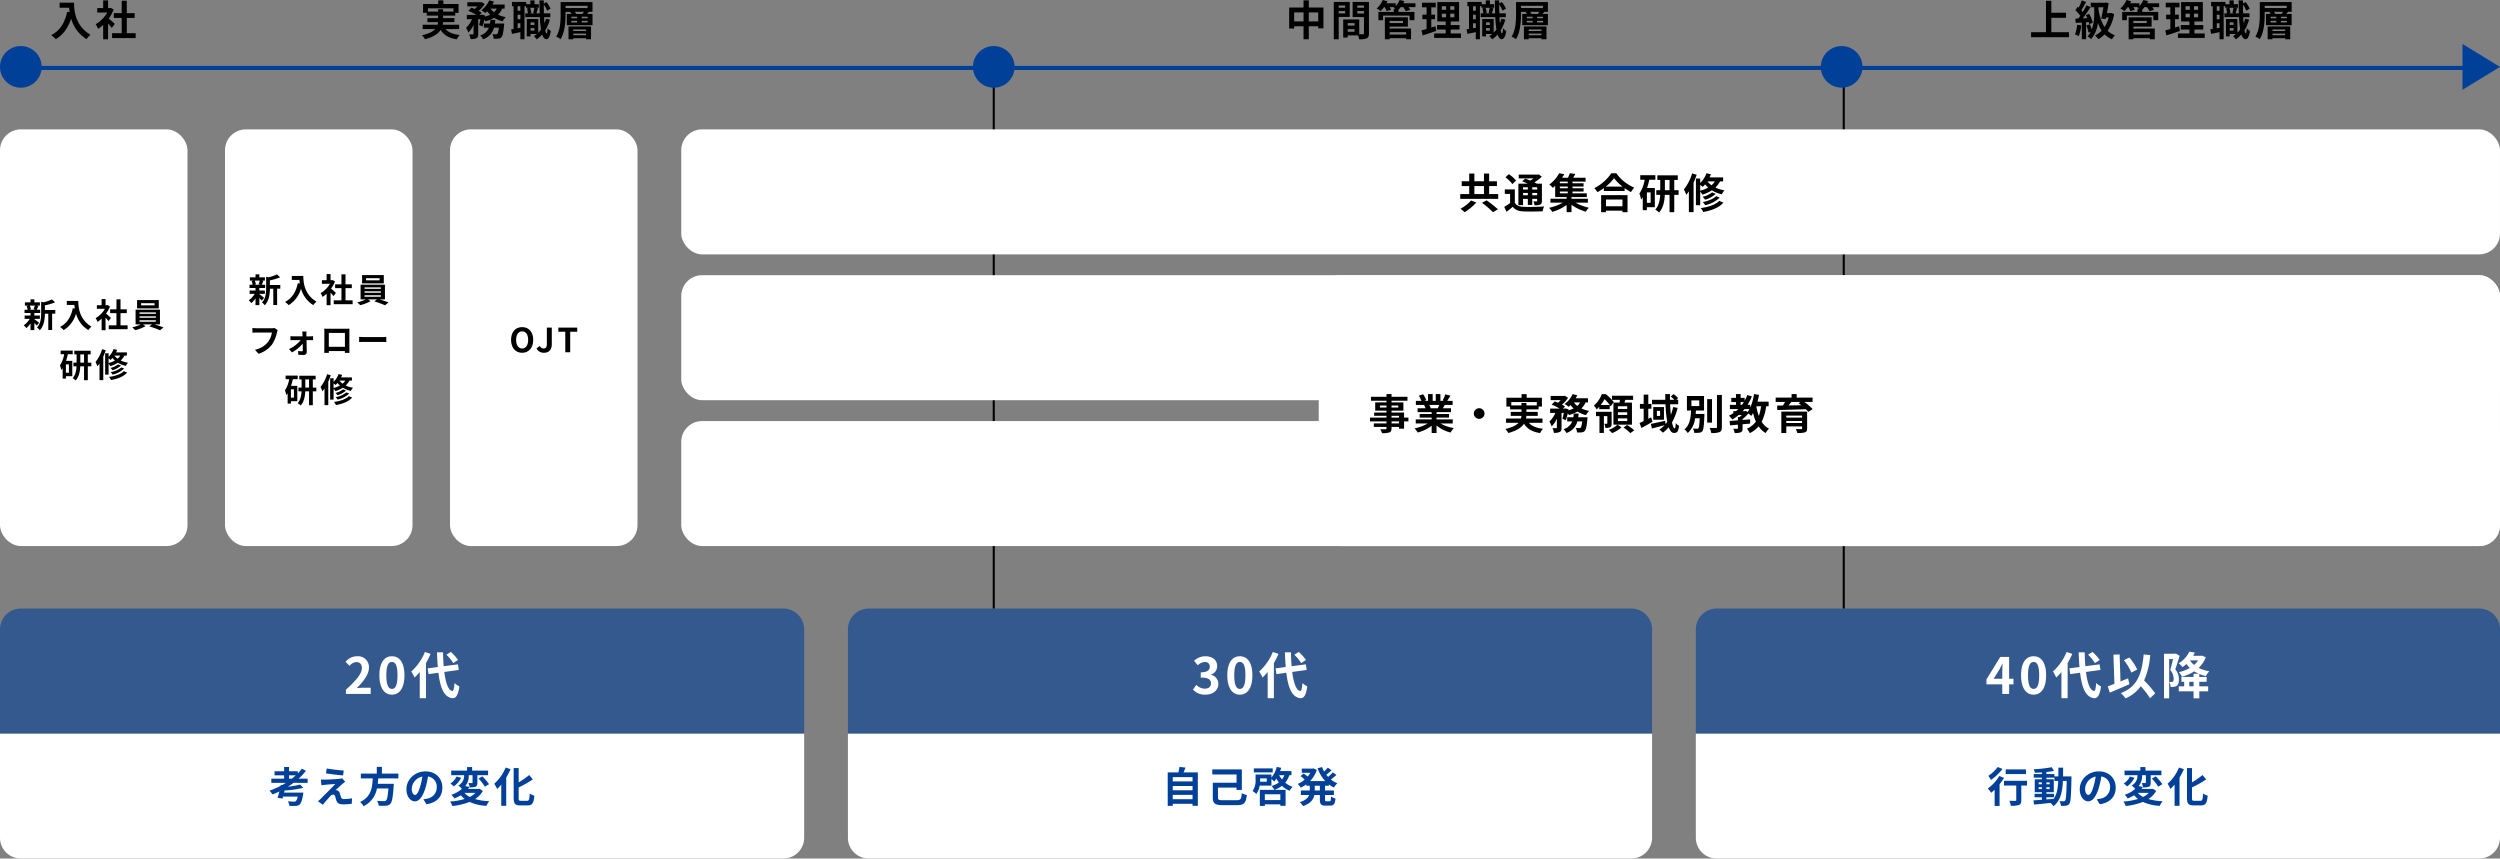
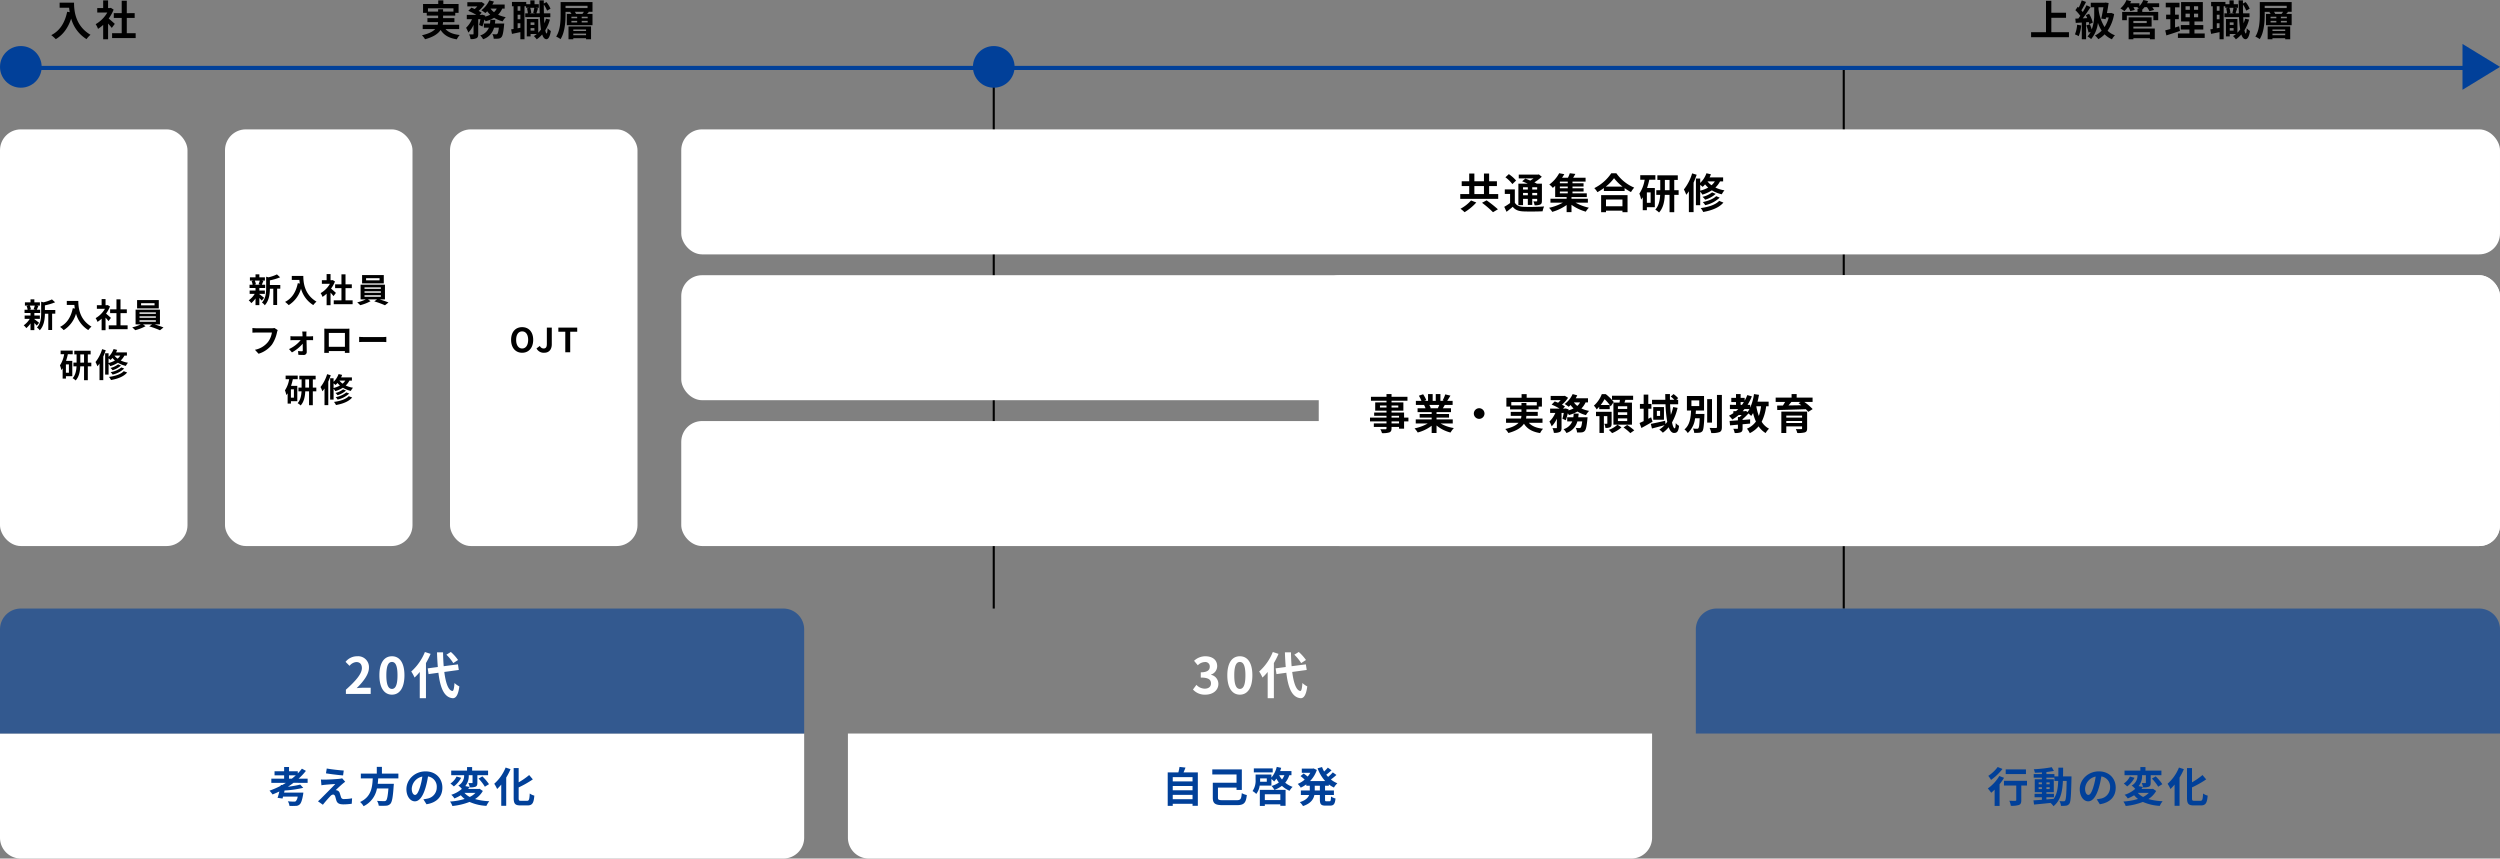
<svg xmlns="http://www.w3.org/2000/svg" width="1200" height="412.1" viewBox="0 0 1200 412.1">
  <rect x="0" y="0" width="1200" height="412.1" fill="#808080" stroke="none" />
  <g id="グループ_838" data-name="グループ 838" transform="translate(-83 -2017.9)">
    <path id="長方形_632" data-name="長方形 632" d="M0,0H386a0,0,0,0,1,0,0V50a10,10,0,0,1-10,10H10A10,10,0,0,1,0,50V0A0,0,0,0,1,0,0Z" transform="translate(83 2370)" fill="#fff" />
    <path id="長方形_633" data-name="長方形 633" d="M0,0H386a0,0,0,0,1,0,0V50a10,10,0,0,1-10,10H10A10,10,0,0,1,0,50V0A0,0,0,0,1,0,0Z" transform="translate(490 2370)" fill="#fff" />
-     <path id="パス_160" data-name="パス 160" d="M0,0H386V50a10,10,0,0,1-10,10H10A10,10,0,0,1,0,50Z" transform="translate(897 2370)" fill="#fff" />
    <path id="パス_158" data-name="パス 158" d="M3432,2050v260" transform="translate(-2872)" fill="none" stroke="#000" stroke-width="1" />
    <path id="パス_159" data-name="パス 159" d="M3432,2050v260" transform="translate(-2464)" fill="none" stroke="#000" stroke-width="1" />
    <path id="長方形_619" data-name="長方形 619" d="M10,0H376a10,10,0,0,1,10,10V60a0,0,0,0,1,0,0H0a0,0,0,0,1,0,0V10A10,10,0,0,1,10,0Z" transform="translate(83 2310)" fill="#014099" opacity="0.6" />
    <rect id="長方形_620" data-name="長方形 620" width="873" height="60" rx="10" transform="translate(410 2220)" fill="#fff" />
    <rect id="長方形_621" data-name="長方形 621" width="873" height="60" rx="10" transform="translate(410 2150)" fill="#fff" />
    <rect id="長方形_622" data-name="長方形 622" width="567" height="130" rx="10" transform="translate(716 2150)" fill="#fff" />
    <rect id="長方形_623" data-name="長方形 623" width="873" height="59.999" rx="10" transform="translate(410 2080)" fill="#fff" />
-     <path id="長方形_624" data-name="長方形 624" d="M10,0H376a10,10,0,0,1,10,10V60a0,0,0,0,1,0,0H0a0,0,0,0,1,0,0V10A10,10,0,0,1,10,0Z" transform="translate(490 2310)" fill="#014099" opacity="0.6" />
    <path id="長方形_625" data-name="長方形 625" d="M10,0H376a10,10,0,0,1,10,10V60a0,0,0,0,1,0,0H0a0,0,0,0,1,0,0V10A10,10,0,0,1,10,0Z" transform="translate(897 2310)" fill="#014099" opacity="0.6" />
    <rect id="長方形_626" data-name="長方形 626" width="90" height="200" rx="10" transform="translate(299 2080)" fill="#fff" />
    <rect id="長方形_627" data-name="長方形 627" width="90" height="200" rx="10" transform="translate(191 2080)" fill="#fff" />
    <rect id="長方形_628" data-name="長方形 628" width="90" height="200" rx="10" transform="translate(83 2080)" fill="#fff" />
    <g id="グループ_914" data-name="グループ 914">
      <path id="パス_189" data-name="パス 189" d="M-57.9-3.88A17.944,17.944,0,0,1-62.96.1,16.594,16.594,0,0,1-61,1.76,25,25,0,0,0-55.38-2.9Zm5.28,1.12a47.433,47.433,0,0,1,5.26,4.52L-45,.36a58.712,58.712,0,0,0-5.44-4.3ZM-56.3-10.8h4.6v3.84h-4.6Zm7.08,3.84V-10.8h3.74v-2.3h-3.74v-3.7H-51.7v3.7h-4.6v-3.7h-2.48v3.7h-3.6v2.3h3.6v3.84h-4.3v2.32h18.22V-6.96Zm18.58-3.26v1.08h-2.3v-1.08Zm4.48,1.08h-2.36v-1.08h2.36Zm-2.36,2.78V-7.48h2.36v1.12Zm-4.42,0V-7.48h2.3v1.12Zm0,1.72h2.3v2.92h2.12V-4.64h2.36v.92c0,.2-.06.28-.3.3-.2,0-.9,0-1.52-.02a6.5,6.5,0,0,1,.58,1.86,6.019,6.019,0,0,0,2.7-.34c.64-.32.82-.82.82-1.78v-8.24H-26.3c-.34-.2-.76-.4-1.2-.62a22.764,22.764,0,0,0,3.56-2.7l-1.42-1.14-.46.12H-35v1.8h7.12a18.479,18.479,0,0,1-1.6,1.06c-.82-.36-1.66-.68-2.36-.94l-1.54,1.28c.82.32,1.78.72,2.68,1.14h-4.48v10.3h2.24Zm-3.34-8.8a17.13,17.13,0,0,0-3.48-3.08L-41.4-15a16.235,16.235,0,0,1,3.34,3.26Zm-.6,4.26H-41.7V-7h2.54v4.36a27.529,27.529,0,0,1-2.8,1.82l1.1,2.38c1.12-.84,2.06-1.62,2.98-2.4C-36.68.7-35.1,1.28-32.7,1.38c2.44.1,6.68.06,9.14-.06A9.828,9.828,0,0,1-22.82-1c-2.74.22-7.48.28-9.86.18-2.04-.08-3.42-.64-4.2-1.98Zm21.62,1.02h3.78v.86h-3.78Zm3.78-3.96h-3.78v-.82h3.78Zm0,2.4h-3.78v-.84h3.78Zm9.66,6.9v-1.9H-9.68V-5.5h7.34V-7.3H-9.2v-.86h5.32V-9.72H-9.2v-.84h5.3v-1.56H-9.2v-.82h6.28v-1.84H-8.9c.36-.56.74-1.2,1.08-1.84l-2.68-.32a18.219,18.219,0,0,1-.88,2.16h-2.84a20.3,20.3,0,0,0,1.08-1.72l-2.46-.46a16.068,16.068,0,0,1-4.74,5.44,7.477,7.477,0,0,1,1.68,1.6c.4-.32.78-.64,1.14-.98v5.4h5.5v.78h-7.76v1.9h5.96A24.215,24.215,0,0,1-20.44-.36,12.874,12.874,0,0,1-18.92,1.6a22.4,22.4,0,0,0,6.9-3.3V1.72h2.34v-3.5A22.139,22.139,0,0,0-2.82,1.5,9.54,9.54,0,0,1-1.34-.4a23.573,23.573,0,0,1-6.4-2.42Zm16.6-1.52v3.26H6.88V-4.34ZM4.54,1.76H6.88V1.02h7.9v.74h2.44v-8.2H4.54ZM6.76-10.52a20.435,20.435,0,0,0,3.98-4.06,21.909,21.909,0,0,0,4.1,4.06Zm2.64-6.4A21.173,21.173,0,0,1,1.26-9.8a9.712,9.712,0,0,1,1.5,1.94,27.866,27.866,0,0,0,3.1-1.96v1.4h9.96V-9.8a23.99,23.99,0,0,0,3.06,1.9,11.625,11.625,0,0,1,1.54-2.14,20.092,20.092,0,0,1-8.56-6.88ZM28.3-2.76H26.5v-5h1.8Zm2.28-11.08V-16H23.32v2.16h2.12A16.783,16.783,0,0,1,22.9-7.16a13.3,13.3,0,0,1,.82,2.84c.28-.34.54-.7.8-1.08V.8H26.5V-.66h3.82v-9.2H26.58a33.353,33.353,0,0,0,1.08-3.98ZM35.14-8.8v-4.94h2.24V-8.8Zm6.6,0h-2.1v-4.94h1.7v-2.2h-9.8v2.2h1.38V-8.8h-1.9v2.24h1.86c-.12,2.44-.62,5.22-2.34,7.08a9.537,9.537,0,0,1,1.8,1.38C34.4-.28,34.98-3.62,35.1-6.56h2.28V1.76h2.26V-6.56h2.1Zm6.48-8.08a22.649,22.649,0,0,1-3.96,7.72A18.7,18.7,0,0,1,45.4-6.6a15.989,15.989,0,0,0,1.26-1.68v10h2.26V-12.44c.56-1.24,1.06-2.54,1.48-3.78Zm3.88,5.52a11.427,11.427,0,0,1,1.18.96,11.021,11.021,0,0,0,1.16-1.2,13.257,13.257,0,0,0,1.48,1.54A15.2,15.2,0,0,1,52.1-8.58Zm7.02-1.66a7.792,7.792,0,0,1-1.6,1.84,9.4,9.4,0,0,1-1.92-1.84Zm3.98,0v-1.92H56.6a14.076,14.076,0,0,0,.64-1.5l-2.14-.5a12.158,12.158,0,0,1-3,4.66V-14.4H50.04V-1.6H52.1V-8.12a8.733,8.733,0,0,1,1.04,1.44A17.245,17.245,0,0,0,57.7-8.74a15.1,15.1,0,0,0,4.76,1.9,9.586,9.586,0,0,1,1.28-1.9,15.513,15.513,0,0,1-4.36-1.34,10.844,10.844,0,0,0,2.22-2.94ZM59.76-5.94c-1.32,1.32-3.92,2.32-6.42,2.84A7.261,7.261,0,0,1,54.5-1.62a14.568,14.568,0,0,0,6.96-3.62ZM57.8-7.76A12,12,0,0,1,53.2-5.6a6.177,6.177,0,0,1,1.26,1.36,12.938,12.938,0,0,0,5.08-2.8Zm3.4,4.08C59.48-1.8,56.02-.72,52.34-.22a8.29,8.29,0,0,1,1.2,1.88c4.08-.74,7.62-2.08,9.7-4.52Z" transform="translate(847 2118)" />
      <path id="パス_190" data-name="パス 190" d="M-28.3-10.416a11.96,11.96,0,0,1-.592,1.76l1.056.224h-3.136l.8-.224a6.309,6.309,0,0,0-.544-1.76Zm-.208,6.384h2.64v-1.6h-2.64V-6.864h2.784V-8.432h-1.616c.224-.48.48-1.12.768-1.808l-.928-.176h1.648v-1.552h-2.656v-1.456h-1.84v1.456H-33.04v1.552h1.792l-.976.224a7.412,7.412,0,0,1,.48,1.76h-1.472v1.568h2.864v1.232h-2.816v1.6h2.432a10.5,10.5,0,0,1-2.88,3.088A7.032,7.032,0,0,1-32.384.4a11.3,11.3,0,0,0,2.032-2.256V1.36h1.84V-2.048A14.974,14.974,0,0,1-27.344-.8l1.1-1.36c-.368-.288-1.7-1.344-2.272-1.744Zm10.048-4.256h-4.992v-2.24A25.928,25.928,0,0,0-18.544-12l-1.52-1.392a18.832,18.832,0,0,1-4.08,1.408l-1.1-.3v5.536c0,2.208-.192,4.928-2.032,6.88a4.385,4.385,0,0,1,1.36,1.3c2.112-2.192,2.448-5.568,2.464-7.952h1.632V1.3h1.84V-6.528h1.52Zm5.52-4.368v1.936H-9.3c.048.544.112,1.12.224,1.728l-.976-.176c-.88,4.208-2.784,7.3-6.112,8.976A15.2,15.2,0,0,1-14.416,1.36a13.845,13.845,0,0,0,5.9-7.9A13.519,13.519,0,0,0-2.624,1.344,10.244,10.244,0,0,1-1.088-.32c-5.888-3.472-6.32-9.312-6.32-12.336ZM8.24-4.512C7.9-4.832,6.672-5.936,5.9-6.56A15.53,15.53,0,0,0,7.792-9.984L6.72-10.672l-.336.08h-.72v-2.944H3.776v2.944H1.5v1.728H5.36A11.951,11.951,0,0,1,.9-4.4a7.626,7.626,0,0,1,.9,1.808A13.24,13.24,0,0,0,3.776-4.128v5.52H5.664V-4.64c.544.592,1.088,1.232,1.424,1.68ZM12.848-.928V-6.784h3.024v-1.84H12.848v-4.784H10.9v4.784H7.856v1.84H10.9V-.928H7.2V.928h9.056V-.928Zm16.336-9.6H22.72v-1.04h6.464Zm2.032-2.528H20.8v4H31.216Zm-9.248,9.68h7.84v.7h-7.84Zm0-1.888h7.84v.672h-7.84Zm0-1.9h7.84v.688h-7.84Zm9.808,5.776V-8.464H20.08v7.072h2.512A19.532,19.532,0,0,1,18.464.032a16.736,16.736,0,0,1,1.44,1.36,21.319,21.319,0,0,0,4.96-1.92l-1.232-.864H28l-1.344.96a42.587,42.587,0,0,1,5.136,1.856L33.472.08c-1.1-.448-2.784-1.024-4.288-1.472Zm-43.7,23.184h-1.44v-4h1.44Zm1.824-8.864V11.2H-15.9v1.728h1.7a13.426,13.426,0,0,1-2.032,5.344,10.642,10.642,0,0,1,.656,2.272c.224-.272.432-.56.64-.864v4.96h1.584V23.472H-10.3v-7.36H-13.3a26.682,26.682,0,0,0,.864-3.184Zm3.648,4.032V13.008h1.792V16.96Zm5.28,0h-1.68V13.008h1.36v-1.76h-7.84v1.76h1.1V16.96h-1.52v1.792h1.488c-.1,1.952-.5,4.176-1.872,5.664a7.63,7.63,0,0,1,1.44,1.1C-7.04,23.776-6.576,21.1-6.48,18.752h1.824v6.656h1.808V18.752h1.68ZM4.016,10.5A18.12,18.12,0,0,1,.848,16.672,14.959,14.959,0,0,1,1.76,18.72a12.791,12.791,0,0,0,1.008-1.344v8H4.576V14.048c.448-.992.848-2.032,1.184-3.024Zm3.1,4.416a9.142,9.142,0,0,1,.944.768,8.816,8.816,0,0,0,.928-.96,10.605,10.605,0,0,0,1.184,1.232A12.156,12.156,0,0,1,7.12,17.136Zm5.616-1.328a6.234,6.234,0,0,1-1.28,1.472A7.524,7.524,0,0,1,9.92,13.584Zm3.184,0V12.048h-5.2a11.261,11.261,0,0,0,.512-1.2l-1.712-.4a9.727,9.727,0,0,1-2.4,3.728v-1.7H5.472V22.72H7.12V17.5a6.986,6.986,0,0,1,.832,1.152A13.8,13.8,0,0,0,11.6,17.008a12.078,12.078,0,0,0,3.808,1.52,7.669,7.669,0,0,1,1.024-1.52,12.411,12.411,0,0,1-3.488-1.072,8.675,8.675,0,0,0,1.776-2.352Zm-2.672,5.664A10.983,10.983,0,0,1,8.112,21.52,5.809,5.809,0,0,1,9.04,22.7a11.655,11.655,0,0,0,5.568-2.9ZM11.68,17.792A9.6,9.6,0,0,1,8,19.52a4.942,4.942,0,0,1,1.008,1.088,10.351,10.351,0,0,0,4.064-2.24Zm2.72,3.264c-1.376,1.5-4.144,2.368-7.088,2.768a6.632,6.632,0,0,1,.96,1.5c3.264-.592,6.1-1.664,7.76-3.616Z" transform="translate(128 2175)" />
      <path id="パス_192" data-name="パス 192" d="M-10.368.224c3.136,0,5.3-2.352,5.3-6.192s-2.16-6.1-5.3-6.1-5.3,2.24-5.3,6.1C-15.664-2.128-13.5.224-10.368.224Zm0-2.048c-1.76,0-2.88-1.616-2.88-4.144,0-2.544,1.12-4.064,2.88-4.064s2.88,1.52,2.88,4.064C-7.488-3.44-8.608-1.824-10.368-1.824ZM.192.224C2.736.224,3.856-1.6,3.856-3.824v-8.032H1.488v7.84C1.488-2.384.944-1.824-.1-1.824a2,2,0,0,1-1.76-1.232l-1.616,1.2A3.869,3.869,0,0,0,.192.224ZM10.336,0H12.7V-9.872h3.36v-1.984H7.008v1.984h3.328Z" transform="translate(344 2187)" />
      <path id="パス_191" data-name="パス 191" d="M-28.3-10.416a11.96,11.96,0,0,1-.592,1.76l1.056.224h-3.136l.8-.224a6.309,6.309,0,0,0-.544-1.76Zm-.208,6.384h2.64v-1.6h-2.64V-6.864h2.784V-8.432h-1.616c.224-.48.48-1.12.768-1.808l-.928-.176h1.648v-1.552h-2.656v-1.456h-1.84v1.456H-33.04v1.552h1.792l-.976.224a7.412,7.412,0,0,1,.48,1.76h-1.472v1.568h2.864v1.232h-2.816v1.6h2.432a10.5,10.5,0,0,1-2.88,3.088A7.032,7.032,0,0,1-32.384.4a11.3,11.3,0,0,0,2.032-2.256V1.36h1.84V-2.048A14.974,14.974,0,0,1-27.344-.8l1.1-1.36c-.368-.288-1.7-1.344-2.272-1.744Zm10.048-4.256h-4.992v-2.24A25.928,25.928,0,0,0-18.544-12l-1.52-1.392a18.832,18.832,0,0,1-4.08,1.408l-1.1-.3v5.536c0,2.208-.192,4.928-2.032,6.88a4.385,4.385,0,0,1,1.36,1.3c2.112-2.192,2.448-5.568,2.464-7.952h1.632V1.3h1.84V-6.528h1.52Zm5.52-4.368v1.936H-9.3c.048.544.112,1.12.224,1.728l-.976-.176c-.88,4.208-2.784,7.3-6.112,8.976A15.2,15.2,0,0,1-14.416,1.36a13.845,13.845,0,0,0,5.9-7.9A13.519,13.519,0,0,0-2.624,1.344,10.244,10.244,0,0,1-1.088-.32c-5.888-3.472-6.32-9.312-6.32-12.336ZM8.24-4.512C7.9-4.832,6.672-5.936,5.9-6.56A15.53,15.53,0,0,0,7.792-9.984L6.72-10.672l-.336.08h-.72v-2.944H3.776v2.944H1.5v1.728H5.36A11.951,11.951,0,0,1,.9-4.4a7.626,7.626,0,0,1,.9,1.808A13.24,13.24,0,0,0,3.776-4.128v5.52H5.664V-4.64c.544.592,1.088,1.232,1.424,1.68ZM12.848-.928V-6.784h3.024v-1.84H12.848v-4.784H10.9v4.784H7.856v1.84H10.9V-.928H7.2V.928h9.056V-.928Zm16.336-9.6H22.72v-1.04h6.464Zm2.032-2.528H20.8v4H31.216Zm-9.248,9.68h7.84v.7h-7.84Zm0-1.888h7.84v.672h-7.84Zm0-1.9h7.84v.688h-7.84Zm9.808,5.776V-8.464H20.08v7.072h2.512A19.532,19.532,0,0,1,18.464.032a16.736,16.736,0,0,1,1.44,1.36,21.319,21.319,0,0,0,4.96-1.92l-1.232-.864H28l-1.344.96a42.587,42.587,0,0,1,5.136,1.856L33.472.08c-1.1-.448-2.784-1.024-4.288-1.472ZM-19.7,13.344l-1.568-1.008a5.363,5.363,0,0,1-1.264.128H-29.92c-.528,0-1.44-.08-1.92-.128v2.256c.416-.032,1.184-.064,1.9-.064h7.456a10.128,10.128,0,0,1-1.872,4.512,10.643,10.643,0,0,1-6.272,3.76l1.744,1.9a12.8,12.8,0,0,0,6.432-4.416,16.443,16.443,0,0,0,2.4-5.824A6.989,6.989,0,0,1-19.7,13.344Zm13.824.7H-7.936c.064.432.112.944.128,1.328.016.3.032.624.032.976h-4.352a14.2,14.2,0,0,1-1.456-.1v1.968c.464-.032,1.04-.064,1.5-.064h3.424a15.712,15.712,0,0,1-5.6,4.3l1.392,1.6A18.187,18.187,0,0,0-7.7,19.856c.016,1.216.032,2.384.032,3.168,0,.32-.112.5-.416.5a14.616,14.616,0,0,1-1.84-.144l.128,1.824c.72.048,1.712.08,2.48.08A1.4,1.4,0,0,0-5.76,23.872c-.016-1.632-.064-3.808-.112-5.712h1.92c.352,0,.848.016,1.232.032V16.256c-.288.032-.9.1-1.312.1H-5.92c0-.352-.016-.688-.016-.976A11.726,11.726,0,0,1-5.872,14.048Zm8.528-1.392c.032.448.032,1.1.032,1.552v7.824c0,.768-.048,2.16-.048,2.24H4.848c0-.048,0-.416-.016-.864h7.712c0,.464-.016.832-.016.864h2.208c0-.064-.032-1.6-.032-2.224v-7.84c0-.48,0-1.072.032-1.552-.576.032-1.184.032-1.584.032h-8.8C3.92,12.688,3.312,12.672,2.656,12.656ZM4.832,14.72H12.56v6.64H4.832Zm14.56,1.872V19.1c.592-.048,1.664-.08,2.576-.08H30.56c.672,0,1.488.064,1.872.08V16.592c-.416.032-1.12.1-1.872.1H21.968C21.136,16.688,19.968,16.64,19.392,16.592Zm-31.312,29.2h-1.44v-4h1.44Zm1.824-8.864V35.2H-15.9v1.728h1.7a13.426,13.426,0,0,1-2.032,5.344,10.642,10.642,0,0,1,.656,2.272c.224-.272.432-.56.64-.864v4.96h1.584V47.472H-10.3v-7.36H-13.3a26.683,26.683,0,0,0,.864-3.184Zm3.648,4.032V37.008h1.792V40.96Zm5.28,0h-1.68V37.008h1.36v-1.76h-7.84v1.76h1.1V40.96h-1.52v1.792h1.488c-.1,1.952-.5,4.176-1.872,5.664a7.63,7.63,0,0,1,1.44,1.1C-7.04,47.776-6.576,45.1-6.48,42.752h1.824v6.656h1.808V42.752h1.68ZM4.016,34.5A18.12,18.12,0,0,1,.848,40.672,14.959,14.959,0,0,1,1.76,42.72a12.792,12.792,0,0,0,1.008-1.344v8H4.576V38.048c.448-.992.848-2.032,1.184-3.024Zm3.1,4.416a9.142,9.142,0,0,1,.944.768,8.817,8.817,0,0,0,.928-.96,10.605,10.605,0,0,0,1.184,1.232A12.156,12.156,0,0,1,7.12,41.136Zm5.616-1.328a6.234,6.234,0,0,1-1.28,1.472A7.524,7.524,0,0,1,9.92,37.584Zm3.184,0V36.048h-5.2a11.261,11.261,0,0,0,.512-1.2l-1.712-.4a9.727,9.727,0,0,1-2.4,3.728v-1.7H5.472V46.72H7.12V41.5a6.987,6.987,0,0,1,.832,1.152A13.8,13.8,0,0,0,11.6,41.008a12.078,12.078,0,0,0,3.808,1.52,7.669,7.669,0,0,1,1.024-1.52,12.411,12.411,0,0,1-3.488-1.072,8.675,8.675,0,0,0,1.776-2.352Zm-2.672,5.664A10.983,10.983,0,0,1,8.112,45.52,5.809,5.809,0,0,1,9.04,46.7a11.655,11.655,0,0,0,5.568-2.9ZM11.68,41.792A9.6,9.6,0,0,1,8,43.52a4.942,4.942,0,0,1,1.008,1.088,10.351,10.351,0,0,0,4.064-2.24Zm2.72,3.264c-1.376,1.5-4.144,2.368-7.088,2.768a6.632,6.632,0,0,1,.96,1.5c3.264-.592,6.1-1.664,7.76-3.616Z" transform="translate(236 2163)" />
      <path id="パス_193" data-name="パス 193" d="M-92.46-2.88h-3.6v-.94h3.6Zm-3.6-3.62h3.6v.86h-3.6Zm-5.56-3.98v-.96h3.14v.96Zm8.8-.96v.96h-3.24v-.96Zm4.86,5.8h-2.08V-8.1h-6.02v-.88h5.68v-3.96h-5.68v-.82h7.64v-1.88h-7.64v-1.3h-2.42v1.3h-7.46v1.88h7.46v.82h-5.42v3.96h5.42v.88h-5.92v1.6h5.92v.86h-7.92v1.82h7.92v.94h-6.08v1.72h6.08v.62c0,.36-.12.48-.5.5-.32,0-1.5,0-2.46-.04a7.332,7.332,0,0,1,.78,1.88,10.533,10.533,0,0,0,3.54-.34c.78-.34,1.06-.82,1.06-2v-.62h3.6v.82h2.42V-3.82h2.08Zm14.82-6.1c-.22.54-.46,1.12-.7,1.6h-3.74l.34-.06a10.744,10.744,0,0,0-.68-1.54Zm6.46,8.92V-4.78h-7.78v-.88h6V-7.38h-6v-.9h6.94v-1.86h-3.92c.3-.48.62-1.02.94-1.6h3.76v-1.94h-2.6c.46-.7,1-1.6,1.56-2.52l-2.5-.6a16.11,16.11,0,0,1-1.26,2.9l.72.22H-72.6v-3.26h-2.24v3.26h-1.48v-3.26h-2.22v3.26h-1.82l.98-.36a15.134,15.134,0,0,0-1.52-2.82l-2.04.7a17.928,17.928,0,0,1,1.24,2.48h-2.68v1.94h4.18l-.24.04a8.988,8.988,0,0,1,.68,1.56h-3.8v1.86h6.76v.9h-5.76v1.72h5.76v.88h-7.64v1.96h5.74A21.012,21.012,0,0,1-85.02-.48,11.093,11.093,0,0,1-83.5,1.5a18.972,18.972,0,0,0,6.7-3.24V1.74h2.34v-3.6a17.072,17.072,0,0,0,6.72,3.38,11.188,11.188,0,0,1,1.6-2.16,17.868,17.868,0,0,1-6.34-2.18ZM-54-10.16A2.578,2.578,0,0,0-56.56-7.6,2.578,2.578,0,0,0-54-5.04,2.578,2.578,0,0,0-51.44-7.6,2.578,2.578,0,0,0-54-10.16Zm15.42-1.36V-13.1h12.24v1.58h-4.98v-1.14H-33.7v1.14ZM-23.6-3.16V-5.22h-7.9a6.79,6.79,0,0,0,.16-1.26h5.46V-8.4h-5.44V-9.6h5.84v-1.32h1.6v-4.26H-31.2v-1.74h-2.44v1.74h-7.3v4.26h1.78V-9.6h5.46v1.2h-5.14v1.92h5.12a9.166,9.166,0,0,1-.2,1.26H-41.1v2.06h6.02c-1.1,1.18-3.02,2.22-6.38,2.98a9.706,9.706,0,0,1,1.48,1.92c4.08-1.1,6.3-2.68,7.48-4.46,1.58,2.48,3.96,3.9,7.76,4.5A9.253,9.253,0,0,1-23.34-.3c-3.16-.34-5.4-1.26-6.82-2.86ZM-6.44-5.8c.08-.58.14-1.18.2-1.78H-8.62a16.7,16.7,0,0,1-.2,1.78h-2.92v1.98h2.42A6.411,6.411,0,0,1-13.5-.1a6.727,6.727,0,0,1,1.38,1.84A7.99,7.99,0,0,0-6.86-3.82h2.32C-4.76-1.96-5.02-1.1-5.3-.84a.815.815,0,0,1-.64.22,16.938,16.938,0,0,1-1.72-.1,5.244,5.244,0,0,1,.64,2.2,15.282,15.282,0,0,0,2.24-.04A2.2,2.2,0,0,0-3.32.74c.58-.64.94-2.18,1.26-5.64.04-.28.08-.9.08-.9Zm.88-7.16a6.077,6.077,0,0,1-1.32,1.7,7.843,7.843,0,0,1-1.66-1.7Zm3.8,0v-1.98h-5.9a13.408,13.408,0,0,0,.74-1.4l-2.22-.6a11.923,11.923,0,0,1-3.82,4.76,17.464,17.464,0,0,1,1.94,1.34,11.908,11.908,0,0,0,.9-.86A11.308,11.308,0,0,0-8.7-10.04a12.117,12.117,0,0,1-2.44.92l.08-.46-1.44-.48-.32.1h-.96l.98-1.02a11.193,11.193,0,0,0-1.46-.88,14.929,14.929,0,0,0,2.92-3.3l-1.52-.96-.36.08h-6.46v2h4.8a12.489,12.489,0,0,1-1.26,1.26c-.54-.24-1.1-.46-1.58-.64l-1.5,1.52a29.013,29.013,0,0,1,3.86,1.94h-4.58v2.08h2.5a12.566,12.566,0,0,1-2.84,4.12,13.328,13.328,0,0,1,1.08,2.3,12.117,12.117,0,0,0,2.5-3.7V-.88c0,.24-.08.28-.32.3-.26,0-1.06,0-1.8-.02a7.923,7.923,0,0,1,.68,2.26,5.9,5.9,0,0,0,2.82-.42c.7-.36.86-1,.86-2.08V-7.88h1.06a26.069,26.069,0,0,1-.64,2.76l1.6.74a23.346,23.346,0,0,0,.98-3.34,7.569,7.569,0,0,1,.56.84A16.009,16.009,0,0,0-6.82-8.56,14.406,14.406,0,0,0-2.74-6.84a9.134,9.134,0,0,1,1.5-2.02,15.562,15.562,0,0,1-3.68-1.18,9.825,9.825,0,0,0,2-2.92ZM17.06-9.82H12.6v-1.26h4.46Zm0,2.9H12.6V-8.2h4.46Zm0,2.92H12.6V-5.28h4.46Zm-6.62-8.84V-2.26h8.9V-12.84h-3.6q.21-.63.42-1.32H19.9v-2H9.76v2h3.8c-.06.44-.12.88-.2,1.32ZM3.62-9.72H8.66V-11.7H4.34a19.8,19.8,0,0,0,1.84-2.82,19.151,19.151,0,0,1,2.94,3.48l1.46-2.1a21.394,21.394,0,0,0-3.82-3.78H4.86a14.222,14.222,0,0,1-3.8,5.54,6.971,6.971,0,0,1,1.32,1.8c.44-.4.86-.84,1.24-1.26Zm5.96,1.3H2.08v2.06H3.74V1.7H5.86V-6.36H7.52v3.42c0,.18-.04.24-.22.24a12.145,12.145,0,0,1-1.24,0,7.067,7.067,0,0,1,.54,2,4.441,4.441,0,0,0,2.28-.36c.58-.32.7-.92.7-1.82Zm2.8,6.18A12.192,12.192,0,0,1,8.2.24,13.187,13.187,0,0,1,9.8,1.8,15.194,15.194,0,0,0,14.32-.98Zm2.9,1.32A24.15,24.15,0,0,1,18.56,1.8L20.44.46a26.9,26.9,0,0,0-3.4-2.56ZM28.54-5.78l-1.36.68V-9.92h1.5V-12.2h-1.5v-4.48H24.96v4.48h-1.8v2.28h1.8v5.96c-.74.34-1.42.66-1.98.9l.9,2.4c1.64-.88,3.58-1.98,5.34-3.02Zm10.58-4.94A24.556,24.556,0,0,1,38.02-7c-.18-1.52-.3-3.22-.38-5.04h3.88V-14.2h-.88l.86-.8a12.654,12.654,0,0,0-2.2-1.94l-1.34,1.16A18.769,18.769,0,0,1,39.7-14.2H37.58c-.02-.92-.02-1.82,0-2.74H35.32c0,.92.02,1.82.04,2.74H28.98v2.16h6.46a57.81,57.81,0,0,0,.84,8.4c-.26.38-.54.74-.84,1.1l-.18-1.58c-2.52.56-5.14,1.16-6.88,1.48l.56,2.22c1.72-.44,3.96-1.04,6.08-1.6A13.13,13.13,0,0,1,32.46.1a10.463,10.463,0,0,1,1.7,1.5,13.985,13.985,0,0,0,2.8-2.64c.62,1.7,1.46,2.76,2.58,2.76,1.5,0,2.08-.76,2.42-3.42a5.356,5.356,0,0,1-1.6-1.32c-.06,1.78-.22,2.52-.5,2.52-.48,0-.94-1.08-1.28-2.86a25.6,25.6,0,0,0,2.66-6.96ZM32.84-6.44H31.3V-8.88h1.54ZM29.56-10.7v6.08H34.7V-10.7Zm18.32-3.22h3.76v2.74H47.88Zm2.04,6.5c.04-.54.08-1.1.12-1.64h3.9v-6.96H45.72v6.96h2c-.16,3.32-.56,6.92-3.18,9.08a6.249,6.249,0,0,1,1.58,1.74,11.346,11.346,0,0,0,3.52-7.1h2.22c-.14,3.16-.32,4.44-.62,4.78a.721.721,0,0,1-.66.26,16.114,16.114,0,0,1-1.96-.1,4.877,4.877,0,0,1,.6,2.06,14.758,14.758,0,0,0,2.42-.06,2.092,2.092,0,0,0,1.5-.74c.54-.68.76-2.6.96-7.42,0-.28.02-.86.02-.86Zm7.84-7.1H55.44V-3.26h2.32Zm2.38-2.02v15.4c0,.36-.16.48-.54.48-.42,0-1.7,0-3-.04a8.691,8.691,0,0,1,.82,2.46A10.623,10.623,0,0,0,61.4,1.3c.82-.38,1.1-1.04,1.1-2.44v-15.4ZM81.3-11.1a21.324,21.324,0,0,1-1.06,4.66,25.219,25.219,0,0,1-1.22-4.66ZM73.66-8.74H72.5c.3-.32.58-.66.86-1h2.38a10.006,10.006,0,0,1-.96,1.44l-.7-.56ZM71.5-13.12h1.56c-.28.46-.58.9-.9,1.34H71.5ZM84.94-11.1v-2.2H79.62c.28-1.06.5-2.16.7-3.28l-2.4-.36a24.131,24.131,0,0,1-1.84,6.52v-1.36H74.82a24.22,24.22,0,0,0,2.08-4.06l-2.2-.62a19.619,19.619,0,0,1-1.26,2.7v-1.36H71.5v-1.82H69.28v1.82H67.02v2h2.26v1.34H66.36v2.04h4.02c-.36.34-.72.68-1.1,1H68v.96a18,18,0,0,1-2.1,1.22,14.691,14.691,0,0,1,1.6,1.82A20.493,20.493,0,0,0,70.6-6.9h1.42c-.34.36-.7.7-1.04,1H70.2v1.56c-1.5.12-2.88.22-4,.3l.24,2.12c1.1-.1,2.38-.22,3.76-.34v1.7c0,.22-.08.28-.34.3-.24,0-1.12,0-1.88-.02a8.016,8.016,0,0,1,.68,2.02,7.361,7.361,0,0,0,2.88-.34c.72-.34.9-.88.9-1.9V-2.46c1.2-.1,2.42-.2,3.62-.32V-4.82c-1.2.1-2.42.22-3.62.3v-.4a21.339,21.339,0,0,0,2.8-2.74,11.931,11.931,0,0,1,1.32,1.22,15.03,15.03,0,0,0,.92-1.38,22.476,22.476,0,0,0,1.36,4.06,10.157,10.157,0,0,1-4.3,3.42A9.993,9.993,0,0,1,75.9,1.82a12.99,12.99,0,0,0,4.22-3.28A10.611,10.611,0,0,0,83.5,1.76,9.3,9.3,0,0,1,85.14-.32,9.156,9.156,0,0,1,81.6-3.66a23.024,23.024,0,0,0,2.16-7.44Zm8.48,8.04v-.96H101v.96ZM101-6.6v.96H93.42V-6.6Zm2.42-1.92H91.04V1.74h2.38V-1.42H101V-.5c0,.28-.1.38-.46.38-.3.02-1.58.02-2.54-.04a9.44,9.44,0,0,1,.7,1.9,12.486,12.486,0,0,0,3.62-.3c.82-.3,1.1-.8,1.1-1.92Zm-3.16-4.64-.96.58c.42.3.86.64,1.3,1-2.1.04-4.18.06-6.12.1.46-.54.94-1.12,1.38-1.68Zm5.78,0v-2.08H98.4v-1.7H95.96v1.7H88.32v2.08h4.54c-.32.56-.68,1.16-1.06,1.7l-2.78.04.06,2.14c3.5-.08,8.72-.22,13.7-.4a13.33,13.33,0,0,1,1.2,1.28l2.1-1.34a26.591,26.591,0,0,0-4-3.42Z" transform="translate(847 2224)" />
      <path id="パス_197" data-name="パス 197" d="M-54.26-11.34v-1.6h3.24c-.6.56-1.24,1.08-1.9,1.6Zm8.92,2v-2h-4.34a29.461,29.461,0,0,0,3.52-3.74l-1.92-1.06a26.036,26.036,0,0,1-1.98,2.28v-1.02h-4.2v-2.06h-2.36v2.06h-4.6v1.94h4.6v1.6h-6.14v2h7c-.58.36-1.18.72-1.8,1.06l-.64-.08-.1.46a38.144,38.144,0,0,1-5.34,2.32,15.316,15.316,0,0,1,1.46,1.82c1.1-.44,2.2-.92,3.28-1.44-.28,1.14-.58,2.22-.86,3.06l2.38.34.24-.92h7.02a4.081,4.081,0,0,1-.9,2.2,1.477,1.477,0,0,1-.88.2c-.52,0-1.78-.04-2.94-.16a5,5,0,0,1,.76,2.2,24.568,24.568,0,0,0,3,0,2.614,2.614,0,0,0,1.92-.7c.68-.6,1.16-1.96,1.64-4.66a8.116,8.116,0,0,0,.12-1h-9.24l.24-1.02a51.1,51.1,0,0,0,8.96-1.28L-48.9-8.5a44.369,44.369,0,0,1-5.9,1.02c.92-.58,1.82-1.2,2.68-1.86Zm9.18-6.88-.38,2.32c2.38.4,6.12.84,8.22,1l.32-2.34C-30.08-15.38-33.92-15.8-36.16-16.22Zm8.86,6.36-1.46-1.66a6.41,6.41,0,0,1-1.14.22c-1.66.22-6.2.42-7.14.42a17.7,17.7,0,0,1-1.92-.06l.24,2.76c.42-.06,1.02-.16,1.72-.22,1.14-.1,3.54-.32,4.94-.36-1.82,1.92-5.92,6-6.94,7.04-.54.52-1.02.94-1.38,1.24l2.36,1.66c1.38-1.76,2.88-3.4,3.56-4.1a2.123,2.123,0,0,1,1.32-.8c.4,0,.84.26,1.06.96.14.5.38,1.44.58,2.04C-31,.58-29.98,1-28.08,1A29.208,29.208,0,0,0-24.16.7L-24-1.92a20.626,20.626,0,0,1-3.92.36,1.272,1.272,0,0,1-1.4-.94c-.18-.52-.4-1.28-.58-1.82a1.9,1.9,0,0,0-1.2-1.36,2.2,2.2,0,0,0-.76-.14c.48-.52,2.34-2.24,3.26-3.02C-28.24-9.14-27.82-9.5-27.3-9.86Zm25.52-1.62v-2.28h-7.9v-3.26h-2.46v3.26H-19.8v2.28h5.72c-.22,4.28-.68,8.84-6.08,11.34a7.6,7.6,0,0,1,1.68,2.02,11.74,11.74,0,0,0,6.42-8.52h5.5C-6.84-3-7.2-1.26-7.72-.82a1.284,1.284,0,0,1-.96.26c-.58,0-1.98,0-3.36-.14a5.535,5.535,0,0,1,.84,2.34,27.394,27.394,0,0,0,3.42,0A2.953,2.953,0,0,0-5.62.72c.8-.88,1.22-3.12,1.58-8.56a9.731,9.731,0,0,0,.08-1.04h-7.72c.1-.86.16-1.74.22-2.6ZM19.34-7.04c0-4.36-3.12-7.8-8.08-7.8-5.18,0-9.18,3.94-9.18,8.56C2.08-2.9,3.92-.46,6.14-.46c2.18,0,3.9-2.48,5.1-6.52a40.447,40.447,0,0,0,1.2-5.42,4.944,4.944,0,0,1,4.2,5.28,5.427,5.427,0,0,1-4.56,5.36,15.383,15.383,0,0,1-1.86.32L11.72.94C16.76.16,19.34-2.82,19.34-7.04Zm-14.7.5a6.3,6.3,0,0,1,5.08-5.8A30.02,30.02,0,0,1,8.66-7.5c-.82,2.7-1.6,3.96-2.44,3.96C5.44-3.54,4.64-4.52,4.64-6.54ZM35.22-4.52A9.878,9.878,0,0,1,32.5-2.56a8.532,8.532,0,0,1-2.56-1.96Zm2-1.96-.42.08H31.7c.26-.32.5-.64.74-.96l-2.1-.42A7.657,7.657,0,0,0,32-13.02h1.82v3.54c0,.2-.06.26-.3.26-.22,0-1,0-1.7-.02a7.867,7.867,0,0,1,.66,2.08A7.092,7.092,0,0,0,35.3-7.5c.68-.34.84-.92.84-1.92v-3.6h5.14V-15.2H33.62v-1.72H31.18v1.72h-7.6v2.18h6.2A5.333,5.333,0,0,1,27-8.04a8.624,8.624,0,0,1,1.7,1.6A13.948,13.948,0,0,1,23.6-3.6a6.375,6.375,0,0,1,1.5,1.76,19.22,19.22,0,0,0,3.08-1.54A12.034,12.034,0,0,0,30.04-1.6,31.414,31.414,0,0,1,23.02-.36a7.833,7.833,0,0,1,1.12,2.14A30.7,30.7,0,0,0,32.38-.18a23.093,23.093,0,0,0,8.1,1.9A10.4,10.4,0,0,1,41.86-.52a28.469,28.469,0,0,1-6.84-1.04,11.025,11.025,0,0,0,3.74-3.88ZM26.14-12.36A8.4,8.4,0,0,1,23.2-9a14.3,14.3,0,0,1,1.64,1.38,12.417,12.417,0,0,0,3.52-4.14Zm10.56.98a21.422,21.422,0,0,1,3.04,3.9L41.72-8.7a23.475,23.475,0,0,0-3.18-3.74Zm13-5.3A20.668,20.668,0,0,1,44.24-8.9a17.449,17.449,0,0,1,1.38,2.52A22.659,22.659,0,0,0,47.6-8.5V1.7h2.38V-11.86a32.213,32.213,0,0,0,2.08-4.04ZM57.06-.72c-.96,0-1.1-.2-1.1-1.38V-7.14A48.448,48.448,0,0,0,62.76-11L61-13.08a34.017,34.017,0,0,1-5.04,3.5v-6.84h-2.4v14.3c0,2.82.72,3.62,3.24,3.62h3.42c2.36,0,2.98-1.26,3.26-4.7a6.866,6.866,0,0,1-2.2-1.02C61.12-1.4,60.96-.72,60-.72Z" transform="translate(276 2403)" fill="#014099" />
      <path id="パス_198" data-name="パス 198" d="M-37.08-1.48V-3.56h9.5v2.08Zm9.5-6.34v2.06h-9.5V-7.82Zm0-4.26v2.06h-9.5v-2.06Zm-4.32-2.28c.32-.72.64-1.5.94-2.3l-2.88-.32a22.635,22.635,0,0,1-.54,2.62H-39.5V1.72h2.42v-1h9.5V1.7h2.54V-14.36ZM-12.88-1c-2.14,0-2.5-.18-2.5-1.24V-7.06h8.92v1.14h2.54V-15.8H-18.1v2.44H-6.46V-9.4h-11.4v7.2c0,2.86,1.22,3.58,4.96,3.58h6.48c3.58,0,4.46-1.04,4.9-4.86a9.084,9.084,0,0,1-2.42-.9C-4.2-1.5-4.48-1-6.48-1ZM10.9-16.28H1.84v1.94H10.9ZM14.56-3.86v2.78H7.12V-3.86ZM4.72,1.74h2.4V.98h7.44v.7h2.52V-5.96H4.72ZM16.5-13a8.4,8.4,0,0,1-1.14,2.04A10.66,10.66,0,0,1,14-13ZM8.06-9.86H4.84c.02-.34.02-.68.02-1v-.62h3.2ZM19.9-13v-1.98H14.46c.2-.52.36-1.04.52-1.56L12.84-17a12.571,12.571,0,0,1-2.56,5.14v-1.48H2.68v2.44A8.715,8.715,0,0,1,1.22-5.4,8.091,8.091,0,0,1,3-4,8.441,8.441,0,0,0,4.64-8h5.64v-3.2a13.284,13.284,0,0,1,1.3,1.22,9.718,9.718,0,0,0,1.08-1.38,14.787,14.787,0,0,0,1.2,1.86,11.249,11.249,0,0,1-3.52,1.66,9.832,9.832,0,0,1,1.38,1.88,13.473,13.473,0,0,0,3.6-1.94,12.164,12.164,0,0,0,3.66,2.38A8.535,8.535,0,0,1,20.46-7.4a11.709,11.709,0,0,1-3.56-2A11.37,11.37,0,0,0,18.88-13ZM33.54-5.68H31.08V-7.94h2.46Zm4.3-2.26v-.64a13.937,13.937,0,0,0,2.46,1.5,8.551,8.551,0,0,1,1.64-2.04,12.215,12.215,0,0,1-3.12-1.84,26.739,26.739,0,0,0,2.66-2.16l-1.74-1.24a16.791,16.791,0,0,1-2.26,2.16c-.3-.34-.6-.68-.88-1.04.82-.6,1.74-1.38,2.56-2.12l-1.8-1.28a18.886,18.886,0,0,1-1.78,1.86,13.892,13.892,0,0,1-1-2.14l-2.14.6a18.3,18.3,0,0,0,3.64,6.12H28.84a13.911,13.911,0,0,0,3.24-5.32l-1.58-.74-.42.08H24.86v2.04h4.08a11.188,11.188,0,0,1-1.26,1.8c-.56-.48-1.32-1.06-1.92-1.48l-1.5,1.24a21.346,21.346,0,0,1,1.98,1.7,12.374,12.374,0,0,1-3.32,2.06,10.342,10.342,0,0,1,1.44,1.8A16.347,16.347,0,0,0,27.02-8.6v.66H28.7v2.26H24.42V-3.5h3.96c-.5,1.34-1.7,2.58-4.46,3.42a9.065,9.065,0,0,1,1.52,1.9C29.14.58,30.46-1.4,30.9-3.5h2.64v2.18c0,2.22.54,2.92,2.7,2.92h2.18c1.76,0,2.38-.8,2.62-3.44a5.922,5.922,0,0,1-2.14-.94C38.82-.9,38.72-.5,38.2-.5H36.66c-.56,0-.64-.12-.64-.84V-3.5h4.26V-5.68H36.02V-7.94Z" transform="translate(683 2403)" fill="#014099" />
      <path id="パス_199" data-name="パス 199" d="M-34.54-15.8h-9.72v2.26h9.72ZM-48.1-16.94a17.792,17.792,0,0,1-4.52,4.26,13.828,13.828,0,0,1,1.32,1.94A26.85,26.85,0,0,0-45.8-16Zm.76,4.32a19.487,19.487,0,0,1-5.5,5.98,23.434,23.434,0,0,1,1.62,2.06c.54-.44,1.08-.94,1.64-1.48V1.76h2.38V-8.68a26.527,26.527,0,0,0,2.14-3.06Zm13.3,2.32H-45.1v2.26h5.9v6.96c0,.3-.14.38-.5.38-.36.02-1.68.02-2.82-.04a10.113,10.113,0,0,1,.72,2.42,11.041,11.041,0,0,0,3.9-.4c.88-.36,1.12-1.02,1.12-2.3V-8.04h2.74Zm9.32,7.9h3.62V-4.08h-3.62v-.78h3.54v-6.18h-3.54v-.78h3.84v1.56h1.82c-.14,3.58-.62,6.44-2.18,8.6-1.16.1-2.34.2-3.48.28Zm-3.72-3.94v-.9h1.56v.9Zm5.28-.9v.9h-1.56v-.9Zm-1.56-1.42v-.88h1.56v.88Zm-3.72-.88h1.56v.88h-1.56Zm11.7-2.9c.04-1.32.04-2.72.04-4.18h-2.28c0,1.48,0,2.86-.02,4.18h-1.88v-1.1h-3.84v-.98c1.3-.14,2.54-.32,3.6-.54l-1.04-1.78a61.966,61.966,0,0,1-8.62.98,7.408,7.408,0,0,1,.52,1.68c1.08-.02,2.22-.08,3.38-.16v.8h-3.94v1.72h3.94v.78h-3.44v6.18h3.44v.78H-30.4V-2.4h3.52v1.2c-1.54.1-2.94.2-4.06.28l.28,2C-28.5.9-25.62.6-22.74.3a7.792,7.792,0,0,1,1.4,1.58c3.36-2.66,4.28-6.78,4.54-12.14H-15c-.12,6.46-.32,8.9-.74,9.44a.727.727,0,0,1-.68.34c-.38,0-1.14-.02-2.02-.1a5.568,5.568,0,0,1,.7,2.28,13.416,13.416,0,0,0,2.48-.08,2.232,2.232,0,0,0,1.58-1c.64-.92.8-3.82.98-12,0-.28.02-1.06.02-1.06ZM8.54-7.04c0-4.36-3.12-7.8-8.08-7.8-5.18,0-9.18,3.94-9.18,8.56,0,3.38,1.84,5.82,4.06,5.82,2.18,0,3.9-2.48,5.1-6.52a40.447,40.447,0,0,0,1.2-5.42,4.944,4.944,0,0,1,4.2,5.28A5.427,5.427,0,0,1,1.28-1.76a15.383,15.383,0,0,1-1.86.32L.92.94C5.96.16,8.54-2.82,8.54-7.04Zm-14.7.5a6.3,6.3,0,0,1,5.08-5.8A30.02,30.02,0,0,1-2.14-7.5c-.82,2.7-1.6,3.96-2.44,3.96C-5.36-3.54-6.16-4.52-6.16-6.54ZM24.42-4.52A9.878,9.878,0,0,1,21.7-2.56a8.532,8.532,0,0,1-2.56-1.96Zm2-1.96L26-6.4H20.9c.26-.32.5-.64.74-.96l-2.1-.42a7.657,7.657,0,0,0,1.66-5.24h1.82v3.54c0,.2-.06.26-.3.26-.22,0-1,0-1.7-.02a7.867,7.867,0,0,1,.66,2.08A7.092,7.092,0,0,0,24.5-7.5c.68-.34.84-.92.84-1.92v-3.6h5.14V-15.2H22.82v-1.72H20.38v1.72h-7.6v2.18h6.2A5.333,5.333,0,0,1,16.2-8.04a8.624,8.624,0,0,1,1.7,1.6A13.948,13.948,0,0,1,12.8-3.6a6.375,6.375,0,0,1,1.5,1.76,19.22,19.22,0,0,0,3.08-1.54A12.034,12.034,0,0,0,19.24-1.6,31.414,31.414,0,0,1,12.22-.36a7.833,7.833,0,0,1,1.12,2.14A30.7,30.7,0,0,0,21.58-.18a23.093,23.093,0,0,0,8.1,1.9A10.4,10.4,0,0,1,31.06-.52a28.469,28.469,0,0,1-6.84-1.04,11.025,11.025,0,0,0,3.74-3.88ZM15.34-12.36A8.4,8.4,0,0,1,12.4-9a14.3,14.3,0,0,1,1.64,1.38,12.417,12.417,0,0,0,3.52-4.14Zm10.56.98a21.421,21.421,0,0,1,3.04,3.9L30.92-8.7a23.475,23.475,0,0,0-3.18-3.74Zm13-5.3A20.668,20.668,0,0,1,33.44-8.9a17.449,17.449,0,0,1,1.38,2.52A22.659,22.659,0,0,0,36.8-8.5V1.7h2.38V-11.86a32.213,32.213,0,0,0,2.08-4.04ZM46.26-.72c-.96,0-1.1-.2-1.1-1.38V-7.14A48.448,48.448,0,0,0,51.96-11L50.2-13.08a34.017,34.017,0,0,1-5.04,3.5v-6.84h-2.4v14.3C42.76.7,43.48,1.5,46,1.5h3.42c2.36,0,2.98-1.26,3.26-4.7a6.866,6.866,0,0,1-2.2-1.02c-.16,2.82-.32,3.5-1.28,3.5Z" transform="translate(1090 2403)" fill="#014099" />
-       <path id="パス_187" data-name="パス 187" d="M-52.78-6.84v-4.3h4.52v4.3Zm-7.02,0v-4.3h4.5v4.3Zm7.02-6.64v-3.46H-55.3v3.46h-6.9V-3.4h2.4V-4.5h4.5V1.74h2.52V-4.5h4.52v1h2.5v-9.98Zm17.44-.98v1.06h-3.08v-1.06Zm-3.08,3.8V-11.8h3.08v1.14Zm5.3,1.7v-7.22h-7.66V1.74h2.36V-8.96Zm3.64-1.66V-11.8h3.18v1.18Zm3.18-3.84v1.06h-3.18v-1.06Zm-7.8,12.6V-3.1h3.3v1.24Zm3.3-2.94h-3.3V-6h3.3Zm6.9-11.38h-7.84v7.26h5.44V-1.1c0,.32-.12.44-.48.44-.26.02-1,.02-1.78,0V-7.74l-6.72-.02v.02h-.98V.9h2.16V-.12h4.96a8.806,8.806,0,0,1,.52,1.86,8.641,8.641,0,0,0,3.66-.46C-24.16.9-23.9.2-23.9-1.08ZM-6.06-1.66V-.54h-7.92V-1.66Zm-1.52-5.4v1.04h-6.4V-7.06Zm-6.4,2.74h8.76V-8.78H-16.26V1.76h2.28V1.22h7.92v.54H-3.7V-3.4H-13.98ZM-1.6-15.54H-7.4q.27-.51.48-1.02l-2.26-.54a9.221,9.221,0,0,1-1.9,2.9v-1.34h-4.44c.16-.32.32-.64.46-.96l-2.22-.6a10.737,10.737,0,0,1-2.94,4.06,12.512,12.512,0,0,1,1.94,1.28,14.772,14.772,0,0,0,1.6-1.92h.32a10.208,10.208,0,0,1,.92,1.92l2.14-.6a10.084,10.084,0,0,0-.66-1.32h2.34c-.16.14-.34.28-.5.4.26.12.64.3,1,.5H-12v1.4h-7.36v3.96h2.24V-9.6H-4.38v2.18h2.32v-3.96H-9.72v-1.08a13.429,13.429,0,0,0,1.1-1.22h1.16a11.79,11.79,0,0,1,1.2,1.96l2.2-.62a10.062,10.062,0,0,0-.84-1.34h3.3ZM7.98-4.5c-.64.22-1.3.42-1.96.62v-4h1.8v-2.18H6.02v-3.52H8.16V-15.8H1.56v2.22h2.2v3.52H1.74v2.18H3.76v4.7c-.92.26-1.74.48-2.44.66L1.86-.1C3.78-.72,6.18-1.48,8.38-2.26Zm3.08-6.04h2.06v1.72H11.06Zm0-3.54h2.06v1.68H11.06ZM17.1-12.4H15.12v-1.68H17.1Zm0,3.58H15.12v-1.72H17.1ZM15.34-1.04v-1.9h4.24V-5.08H15.34V-6.8h4.02v-9.3H8.92v9.3h4v1.72H8.78v2.14h4.14v1.9H7.4V1.12H20.26V-1.04ZM32.28-2.4V-3.6h1.84v1.2Zm1.84-3.94v1.2H32.28v-1.2Zm-.06-7.02a20.364,20.364,0,0,1-.52,2.44l1.02.22H31.7l.9-.22a8.913,8.913,0,0,0-.52-2.44Zm-6.68,1.42H26.06V-14.1h1.32ZM26.06-3.52V-5.94h1.32v2.18Zm1.32-4.34H26.06v-2.16h1.32Zm12.28-.26a18.878,18.878,0,0,1-.72,2.2q-.12-1.35-.18-2.94h3V-10.7H38.68c-.04-1.34-.06-2.74-.06-4.22A13.717,13.717,0,0,1,40.2-12l1.64-.92A12.583,12.583,0,0,0,39.9-16.1l-1.28.68v-1.5H36.54c.02,2.22.06,4.32.12,6.22h-1.6c.22-.64.5-1.54.8-2.4l-1.36-.26h1.72V-15.1H34.18v-1.8H32.16v1.8H30.2v-1.08H23.34v2.08h.78V-3.2c-.42.08-.82.14-1.18.18l.4,2.18c1.2-.24,2.62-.54,4.04-.84V1.74h1.98V-14.1h.76v.74H31.7l-1.16.28a10.742,10.742,0,0,1,.44,2.38H29.72v1.84h7.02a52.944,52.944,0,0,0,.54,5.92A10.922,10.922,0,0,1,35.96-1.4V-7.98h-5.5V.38h1.82V-.78h3a12.042,12.042,0,0,1-1.42,1,10.688,10.688,0,0,1,1.36,1.56A13.817,13.817,0,0,0,37.84-.56C38.32.9,38.98,1.7,39.88,1.72c.68,0,1.62-.7,2.12-3.94a6.957,6.957,0,0,1-1.54-1.32c-.08,1.58-.24,2.5-.48,2.5-.24-.02-.46-.56-.64-1.52A19.66,19.66,0,0,0,41.56-7.7ZM58.9-2.96v.74H52.78v-.74ZM52.78-.2V-.98H58.9V-.2Zm-2.3,1.94h2.3V1.22H58.9v.52h2.4V-4.4H50.48ZM54.1-10.4a3.465,3.465,0,0,0-.6-1.02h4.38c-.22.34-.5.7-.74,1.02Zm5.58,2.08H56.82v-.76h2.86Zm0,2.02H56.82v-.78h2.86Zm-7.8-.78h2.76v.78H51.88Zm0-2h2.76v.76H51.88ZM49.06-14.3H59.62v1.08H49.06ZM62-16.1H46.7v5.86c0,3.2-.16,7.66-2.14,10.7a10.875,10.875,0,0,1,2.1,1.22c2.1-3.26,2.4-8.44,2.4-11.92v-1.18h2.58l-.36.12a4.874,4.874,0,0,1,.64.9H49.68V-5H62v-5.4H59.36c.28-.28.58-.62.88-.96L60-11.42h2Z" transform="translate(764 2035)" />
      <path id="パス_186" data-name="パス 186" d="M-38.58-11.52V-13.1h12.24v1.58h-4.98v-1.14H-33.7v1.14ZM-23.6-3.16V-5.22h-7.9a6.79,6.79,0,0,0,.16-1.26h5.46V-8.4h-5.44V-9.6h5.84v-1.32h1.6v-4.26H-31.2v-1.74h-2.44v1.74h-7.3v4.26h1.78V-9.6h5.46v1.2h-5.14v1.92h5.12a9.166,9.166,0,0,1-.2,1.26H-41.1v2.06h6.02c-1.1,1.18-3.02,2.22-6.38,2.98a9.706,9.706,0,0,1,1.48,1.92c4.08-1.1,6.3-2.68,7.48-4.46,1.58,2.48,3.96,3.9,7.76,4.5A9.253,9.253,0,0,1-23.34-.3c-3.16-.34-5.4-1.26-6.82-2.86ZM-6.44-5.8c.08-.58.14-1.18.2-1.78H-8.62a16.7,16.7,0,0,1-.2,1.78h-2.92v1.98h2.42A6.411,6.411,0,0,1-13.5-.1a6.727,6.727,0,0,1,1.38,1.84A7.99,7.99,0,0,0-6.86-3.82h2.32C-4.76-1.96-5.02-1.1-5.3-.84a.815.815,0,0,1-.64.22,16.938,16.938,0,0,1-1.72-.1,5.244,5.244,0,0,1,.64,2.2,15.282,15.282,0,0,0,2.24-.04A2.2,2.2,0,0,0-3.32.74c.58-.64.94-2.18,1.26-5.64.04-.28.08-.9.08-.9Zm.88-7.16a6.077,6.077,0,0,1-1.32,1.7,7.843,7.843,0,0,1-1.66-1.7Zm3.8,0v-1.98h-5.9a13.408,13.408,0,0,0,.74-1.4l-2.22-.6a11.923,11.923,0,0,1-3.82,4.76,17.464,17.464,0,0,1,1.94,1.34,11.908,11.908,0,0,0,.9-.86A11.308,11.308,0,0,0-8.7-10.04a12.117,12.117,0,0,1-2.44.92l.08-.46-1.44-.48-.32.1h-.96l.98-1.02a11.193,11.193,0,0,0-1.46-.88,14.929,14.929,0,0,0,2.92-3.3l-1.52-.96-.36.08h-6.46v2h4.8a12.489,12.489,0,0,1-1.26,1.26c-.54-.24-1.1-.46-1.58-.64l-1.5,1.52a29.013,29.013,0,0,1,3.86,1.94h-4.58v2.08h2.5a12.566,12.566,0,0,1-2.84,4.12,13.328,13.328,0,0,1,1.08,2.3,12.117,12.117,0,0,0,2.5-3.7V-.88c0,.24-.08.28-.32.3-.26,0-1.06,0-1.8-.02a7.923,7.923,0,0,1,.68,2.26,5.9,5.9,0,0,0,2.82-.42c.7-.36.86-1,.86-2.08V-7.88h1.06a26.069,26.069,0,0,1-.64,2.76l1.6.74a23.346,23.346,0,0,0,.98-3.34,7.569,7.569,0,0,1,.56.84A16.009,16.009,0,0,0-6.82-8.56,14.406,14.406,0,0,0-2.74-6.84a9.134,9.134,0,0,1,1.5-2.02,15.562,15.562,0,0,1-3.68-1.18,9.825,9.825,0,0,0,2-2.92ZM10.68-2.4V-3.6h1.84v1.2Zm1.84-3.94v1.2H10.68v-1.2Zm-.06-7.02a20.365,20.365,0,0,1-.52,2.44l1.02.22H10.1l.9-.22a8.913,8.913,0,0,0-.52-2.44ZM5.78-11.94H4.46V-14.1H5.78ZM4.46-3.52V-5.94H5.78v2.18ZM5.78-7.86H4.46v-2.16H5.78Zm12.28-.26a18.878,18.878,0,0,1-.72,2.2q-.12-1.35-.18-2.94h3V-10.7H17.08c-.04-1.34-.06-2.74-.06-4.22A13.717,13.717,0,0,1,18.6-12l1.64-.92A12.583,12.583,0,0,0,18.3-16.1l-1.28.68v-1.5H14.94c.02,2.22.06,4.32.12,6.22h-1.6c.22-.64.5-1.54.8-2.4l-1.36-.26h1.72V-15.1H12.58v-1.8H10.56v1.8H8.6v-1.08H1.74v2.08h.78V-3.2c-.42.08-.82.14-1.18.18l.4,2.18c1.2-.24,2.62-.54,4.04-.84V1.74H7.76V-14.1h.76v.74H10.1l-1.16.28a10.742,10.742,0,0,1,.44,2.38H8.12v1.84h7.02a52.944,52.944,0,0,0,.54,5.92A10.922,10.922,0,0,1,14.36-1.4V-7.98H8.86V.38h1.82V-.78h3a12.042,12.042,0,0,1-1.42,1,10.689,10.689,0,0,1,1.36,1.56A13.817,13.817,0,0,0,16.24-.56C16.72.9,17.38,1.7,18.28,1.72c.68,0,1.62-.7,2.12-3.94a6.957,6.957,0,0,1-1.54-1.32c-.08,1.58-.24,2.5-.48,2.5-.24-.02-.46-.56-.64-1.52A19.66,19.66,0,0,0,19.96-7.7ZM37.3-2.96v.74H31.18v-.74ZM31.18-.2V-.98H37.3V-.2Zm-2.3,1.94h2.3V1.22H37.3v.52h2.4V-4.4H28.88ZM32.5-10.4a3.465,3.465,0,0,0-.6-1.02h4.38c-.22.34-.5.7-.74,1.02Zm5.58,2.08H35.22v-.76h2.86Zm0,2.02H35.22v-.78h2.86Zm-7.8-.78h2.76v.78H30.28Zm0-2h2.76v.76H30.28ZM27.46-14.3H38.02v1.08H27.46ZM40.4-16.1H25.1v5.86c0,3.2-.16,7.66-2.14,10.7a10.875,10.875,0,0,1,2.1,1.22c2.1-3.26,2.4-8.44,2.4-11.92v-1.18h2.58l-.36.12a4.874,4.874,0,0,1,.64.9H28.08V-5H40.4v-5.4H37.76c.28-.28.58-.62.88-.96l-.24-.06h2Z" transform="translate(327 2035)" />
      <path id="パス_185" data-name="パス 185" d="M4.62-15.82v2.42H9.18c.06.68.14,1.4.28,2.16l-1.22-.22C7.14-6.2,4.76-2.34.6-.24A19,19,0,0,1,2.78,1.7C6.26-.38,8.66-3.7,10.16-8.18a16.9,16.9,0,0,0,7.36,9.86A12.8,12.8,0,0,1,19.44-.4c-7.36-4.34-7.9-11.64-7.9-15.42ZM31.1-5.64c-.42-.4-1.96-1.78-2.92-2.56a19.412,19.412,0,0,0,2.36-4.28l-1.34-.86-.42.1h-.9v-3.68H25.52v3.68H22.68v2.16H27.5A14.939,14.939,0,0,1,21.92-5.5a9.533,9.533,0,0,1,1.12,2.26,16.55,16.55,0,0,0,2.48-1.92v6.9h2.36V-5.8c.68.74,1.36,1.54,1.78,2.1Zm5.76,4.48V-8.48h3.78v-2.3H36.86v-5.98H34.42v5.98h-3.8v2.3h3.8v7.32H29.8V1.16H41.12V-1.16Z" transform="translate(107 2035)" />
      <path id="パス_188" data-name="パス 188" d="M-53.36-1.64V-8.56h7.06v-2.42h-7.06V-16.7h-2.56V-1.64h-7.16V.76H-44.9v-2.4Zm12.38-3.6A14.541,14.541,0,0,1-42.04-.6a11.756,11.756,0,0,1,1.82.86,18.491,18.491,0,0,0,1.2-5.16Zm5.56-1.28a9.838,9.838,0,0,1,.26,1.04l1.7-.76a16.352,16.352,0,0,0-1.78-4.24l-1.56.66a13.335,13.335,0,0,1,.68,1.42l-2.16.1c1.26-1.62,2.64-3.64,3.74-5.38l-1.94-.9a36.269,36.269,0,0,1-1.78,3.24c-.2-.24-.42-.52-.68-.8.72-1.12,1.52-2.66,2.24-4.02l-2.06-.76a25.354,25.354,0,0,1-1.46,3.48c-.16-.14-.32-.28-.46-.4l-1.14,1.62A19.626,19.626,0,0,1-39.46-9.5c-.32.46-.62.88-.92,1.28l-1.46.06.2,2.06c.86-.06,1.86-.12,2.9-.18V1.76h2.06V-6.42Zm4.7-7.08h2.36c-.28,1.68-.66,3.76-1.04,5.44l2.12.24.16-.78h1.3a14.981,14.981,0,0,1-2,4.58,21.2,21.2,0,0,1-2.9-8.68Zm6.08,2.7-.4.08h-1.64c.32-1.66.62-3.38.82-4.84l-1.58-.22-.36.1h-6.64v2.18h1.66v2.98a21.134,21.134,0,0,1-1.18,7.66,20.368,20.368,0,0,0-.92-2.48l-1.68.54a21.828,21.828,0,0,1,1.08,3.46l1-.36A10.064,10.064,0,0,1-36,.4a8.612,8.612,0,0,1,1.74,1.26A14.52,14.52,0,0,0-31-6.14a16.761,16.761,0,0,0,1.8,3.76A11.492,11.492,0,0,1-32.42-.06a7.876,7.876,0,0,1,1.6,1.76A12.4,12.4,0,0,0-27.78-.62a11.265,11.265,0,0,0,3.52,2.38A7.665,7.665,0,0,1-22.82-.16a9.791,9.791,0,0,1-3.54-2.18,20.1,20.1,0,0,0,3.14-8.02ZM-6.06-1.66V-.54h-7.92V-1.66Zm-1.52-5.4v1.04h-6.4V-7.06Zm-6.4,2.74h8.76V-8.78H-16.26V1.76h2.28V1.22h7.92v.54H-3.7V-3.4H-13.98ZM-1.6-15.54H-7.4q.27-.51.48-1.02l-2.26-.54a9.221,9.221,0,0,1-1.9,2.9v-1.34h-4.44c.16-.32.32-.64.46-.96l-2.22-.6a10.737,10.737,0,0,1-2.94,4.06,12.512,12.512,0,0,1,1.94,1.28,14.772,14.772,0,0,0,1.6-1.92h.32a10.208,10.208,0,0,1,.92,1.92l2.14-.6a10.084,10.084,0,0,0-.66-1.32h2.34c-.16.14-.34.28-.5.4.26.12.64.3,1,.5H-12v1.4h-7.36v3.96h2.24V-9.6H-4.38v2.18h2.32v-3.96H-9.72v-1.08a13.429,13.429,0,0,0,1.1-1.22h1.16a11.79,11.79,0,0,1,1.2,1.96l2.2-.62a10.062,10.062,0,0,0-.84-1.34h3.3ZM7.98-4.5c-.64.22-1.3.42-1.96.62v-4h1.8v-2.18H6.02v-3.52H8.16V-15.8H1.56v2.22h2.2v3.52H1.74v2.18H3.76v4.7c-.92.26-1.74.48-2.44.66L1.86-.1C3.78-.72,6.18-1.48,8.38-2.26Zm3.08-6.04h2.06v1.72H11.06Zm0-3.54h2.06v1.68H11.06ZM17.1-12.4H15.12v-1.68H17.1Zm0,3.58H15.12v-1.72H17.1ZM15.34-1.04v-1.9h4.24V-5.08H15.34V-6.8h4.02v-9.3H8.92v9.3h4v1.72H8.78v2.14h4.14v1.9H7.4V1.12H20.26V-1.04ZM32.28-2.4V-3.6h1.84v1.2Zm1.84-3.94v1.2H32.28v-1.2Zm-.06-7.02a20.364,20.364,0,0,1-.52,2.44l1.02.22H31.7l.9-.22a8.913,8.913,0,0,0-.52-2.44Zm-6.68,1.42H26.06V-14.1h1.32ZM26.06-3.52V-5.94h1.32v2.18Zm1.32-4.34H26.06v-2.16h1.32Zm12.28-.26a18.878,18.878,0,0,1-.72,2.2q-.12-1.35-.18-2.94h3V-10.7H38.68c-.04-1.34-.06-2.74-.06-4.22A13.717,13.717,0,0,1,40.2-12l1.64-.92A12.583,12.583,0,0,0,39.9-16.1l-1.28.68v-1.5H36.54c.02,2.22.06,4.32.12,6.22h-1.6c.22-.64.5-1.54.8-2.4l-1.36-.26h1.72V-15.1H34.18v-1.8H32.16v1.8H30.2v-1.08H23.34v2.08h.78V-3.2c-.42.08-.82.14-1.18.18l.4,2.18c1.2-.24,2.62-.54,4.04-.84V1.74h1.98V-14.1h.76v.74H31.7l-1.16.28a10.742,10.742,0,0,1,.44,2.38H29.72v1.84h7.02a52.944,52.944,0,0,0,.54,5.92A10.922,10.922,0,0,1,35.96-1.4V-7.98h-5.5V.38h1.82V-.78h3a12.042,12.042,0,0,1-1.42,1,10.688,10.688,0,0,1,1.36,1.56A13.817,13.817,0,0,0,37.84-.56C38.32.9,38.98,1.7,39.88,1.72c.68,0,1.62-.7,2.12-3.94a6.957,6.957,0,0,1-1.54-1.32c-.08,1.58-.24,2.5-.48,2.5-.24-.02-.46-.56-.64-1.52A19.66,19.66,0,0,0,41.56-7.7ZM58.9-2.96v.74H52.78v-.74ZM52.78-.2V-.98H58.9V-.2Zm-2.3,1.94h2.3V1.22H58.9v.52h2.4V-4.4H50.48ZM54.1-10.4a3.465,3.465,0,0,0-.6-1.02h4.38c-.22.34-.5.7-.74,1.02Zm5.58,2.08H56.82v-.76h2.86Zm0,2.02H56.82v-.78h2.86Zm-7.8-.78h2.76v.78H51.88Zm0-2h2.76v.76H51.88ZM49.06-14.3H59.62v1.08H49.06ZM62-16.1H46.7v5.86c0,3.2-.16,7.66-2.14,10.7a10.875,10.875,0,0,1,2.1,1.22c2.1-3.26,2.4-8.44,2.4-11.92v-1.18h2.58l-.36.12a4.874,4.874,0,0,1,.64.9H49.68V-5H62v-5.4H59.36c.28-.28.58-.62.88-.96L60-11.42h2Z" transform="translate(1121 2035)" />
      <path id="パス_195" data-name="パス 195" d="M6.576.336c3.384,0,6.24-1.9,6.24-5.16A4.441,4.441,0,0,0,9.288-9.192v-.12a4.215,4.215,0,0,0,2.952-4.056c0-3.024-2.328-4.728-5.76-4.728a7.879,7.879,0,0,0-5.328,2.184l1.8,2.16a4.827,4.827,0,0,1,3.36-1.56A2.094,2.094,0,0,1,8.688-13.1c0,1.584-1.056,2.712-4.32,2.712v2.52c3.864,0,4.9,1.1,4.9,2.832,0,1.608-1.224,2.5-3.024,2.5A5.642,5.642,0,0,1,2.28-4.368L.624-2.136A7.55,7.55,0,0,0,6.576.336Zm16.56,0c3.624,0,6-3.168,6-9.288s-2.376-9.144-6-9.144-6.024,3-6.024,9.144C17.112-2.832,19.512.336,23.136.336Zm0-2.76c-1.536,0-2.688-1.536-2.688-6.528,0-4.968,1.152-6.408,2.688-6.408S25.8-13.92,25.8-8.952C25.8-3.96,24.672-2.424,23.136-2.424ZM54.864-16.3a21.678,21.678,0,0,0-3.456-3.864l-2.136,1.32a20.42,20.42,0,0,1,3.288,4.032Zm-15.912-3.84a25.086,25.086,0,0,1-6.552,9.36,18.33,18.33,0,0,1,1.584,2.9,22.615,22.615,0,0,0,2.5-2.688V2.04h2.976V-14.832a38.131,38.131,0,0,0,2.232-4.416ZM55.224-11.52l-.408-2.688-6.84.888c-.168-2.04-.264-4.3-.312-6.648h-2.9c.072,2.52.216,4.872.384,7.032l-4.848.648.408,2.76,4.728-.648c.864,7.32,2.76,11.832,6.816,12.216,1.344.072,2.64-1.032,3.24-5.664A9.819,9.819,0,0,1,53.16-5.256c-.192,2.664-.48,3.864-1.032,3.816-1.92-.24-3.192-3.792-3.864-9.12Z" transform="translate(655 2351)" fill="#fff" />
-       <path id="パス_196" data-name="パス 196" d="M3.936-7.3,6.7-11.712c.5-.96.984-1.944,1.416-2.9h.1c-.048,1.056-.12,2.664-.12,3.7V-7.3ZM8.088,0h3.288V-4.608h2.088V-7.3H11.376V-17.784H7.128L.5-7.008v2.4H8.088ZM23.136.336c3.624,0,6-3.168,6-9.288s-2.376-9.144-6-9.144-6.024,3-6.024,9.144C17.112-2.832,19.512.336,23.136.336Zm0-2.76c-1.536,0-2.688-1.536-2.688-6.528,0-4.968,1.152-6.408,2.688-6.408S25.8-13.92,25.8-8.952C25.8-3.96,24.672-2.424,23.136-2.424ZM54.864-16.3a21.678,21.678,0,0,0-3.456-3.864l-2.136,1.32a20.42,20.42,0,0,1,3.288,4.032Zm-15.912-3.84a25.086,25.086,0,0,1-6.552,9.36,18.33,18.33,0,0,1,1.584,2.9,22.615,22.615,0,0,0,2.5-2.688V2.04h2.976V-14.832a38.131,38.131,0,0,0,2.232-4.416ZM55.224-11.52l-.408-2.688-6.84.888c-.168-2.04-.264-4.3-.312-6.648h-2.9c.072,2.52.216,4.872.384,7.032l-4.848.648.408,2.76,4.728-.648c.864,7.32,2.76,11.832,6.816,12.216,1.344.072,2.64-1.032,3.24-5.664A9.819,9.819,0,0,1,53.16-5.256c-.192,2.664-.48,3.864-1.032,3.816-1.92-.24-3.192-3.792-3.864-9.12Zm17.64-.216a24.47,24.47,0,0,0-3.792-5.76L66.48-16.2a24.458,24.458,0,0,1,3.576,5.952ZM68.472-7.488c-1.2.48-2.424.984-3.624,1.488l-.432-12.984-2.976.12.48,14.016c-1.2.48-2.28.864-3.192,1.176l.96,3.048C62.4-1.752,65.952-3.264,69.12-4.68ZM81.5-.312A52.343,52.343,0,0,0,76.176-6.48,37.1,37.1,0,0,0,79.1-18.672L75.96-18.96C75.072-9.1,72.6-3.288,64.992-.408a16.78,16.78,0,0,1,2.28,2.52,17.136,17.136,0,0,0,7.3-5.832,44.033,44.033,0,0,1,4.488,5.784Zm9.84-19.1-.408.12H85.728V2.088H88.2v-18.84h1.872c-.384,1.632-.888,3.72-1.368,5.232a6.424,6.424,0,0,1,1.656,4.2c0,.672-.1,1.152-.36,1.344a1.243,1.243,0,0,1-.672.216c-.312,0-.624,0-1.056-.024A6.051,6.051,0,0,1,88.9-3.36a10.261,10.261,0,0,0,1.536-.048,3.427,3.427,0,0,0,1.392-.5c.744-.528,1.056-1.536,1.056-3.072a7.389,7.389,0,0,0-1.752-4.824c.672-1.872,1.464-4.488,2.088-6.528ZM99.912-3.648h-2.04V-5.832h2.04ZM102.1-16.1a10.875,10.875,0,0,1-1.92,2.16,9.917,9.917,0,0,1-1.992-2.16Zm1.92-2.3-.48.1H99.7c.312-.5.576-1.032.84-1.56L97.848-20.3a12.525,12.525,0,0,1-5.112,5.592,7.847,7.847,0,0,1,1.848,1.824c.7-.48,1.32-.984,1.92-1.488A13.419,13.419,0,0,0,98.136-12.5,17.435,17.435,0,0,1,92.9-10.488a12.208,12.208,0,0,1,1.44,2.232,20.974,20.974,0,0,0,5.88-2.592,16.134,16.134,0,0,0,2.112,1.128H99.912v1.56H94.08v2.328H95.4v2.184H92.808v2.4h7.1V2.088h2.76V-1.248h4.248v-2.4h-4.248V-5.832H106.2V-8.16h-3.528V-9.576a18.087,18.087,0,0,0,3.168.984,9.389,9.389,0,0,1,1.656-2.3,17.918,17.918,0,0,1-5.136-1.632,13.486,13.486,0,0,0,3.408-5.088Z" transform="translate(1036 2351)" fill="#fff" />
      <path id="パス_194" data-name="パス 194" d="M1.032,0h11.9V-2.976H9.1c-.84,0-2.016.1-2.9.192,3.24-3.168,5.9-6.624,5.9-9.84A5.21,5.21,0,0,0,6.5-18.1a7.129,7.129,0,0,0-5.64,2.688l1.92,1.92a4.647,4.647,0,0,1,3.264-1.824c1.7,0,2.664,1.08,2.664,2.88C8.712-9.7,5.856-6.36,1.032-2.04Zm22.1.336c3.624,0,6-3.168,6-9.288s-2.376-9.144-6-9.144-6.024,3-6.024,9.144C17.112-2.832,19.512.336,23.136.336Zm0-2.76c-1.536,0-2.688-1.536-2.688-6.528,0-4.968,1.152-6.408,2.688-6.408S25.8-13.92,25.8-8.952C25.8-3.96,24.672-2.424,23.136-2.424ZM54.864-16.3a21.678,21.678,0,0,0-3.456-3.864l-2.136,1.32a20.42,20.42,0,0,1,3.288,4.032Zm-15.912-3.84a25.086,25.086,0,0,1-6.552,9.36,18.33,18.33,0,0,1,1.584,2.9,22.615,22.615,0,0,0,2.5-2.688V2.04h2.976V-14.832a38.131,38.131,0,0,0,2.232-4.416ZM55.224-11.52l-.408-2.688-6.84.888c-.168-2.04-.264-4.3-.312-6.648h-2.9c.072,2.52.216,4.872.384,7.032l-4.848.648.408,2.76,4.728-.648c.864,7.32,2.76,11.832,6.816,12.216,1.344.072,2.64-1.032,3.24-5.664A9.819,9.819,0,0,1,53.16-5.256c-.192,2.664-.48,3.864-1.032,3.816-1.92-.24-3.192-3.792-3.864-9.12Z" transform="translate(248 2351)" fill="#fff" />
    </g>
    <circle id="楕円形_16" data-name="楕円形 16" cx="10" cy="10" r="10" transform="translate(83 2040)" fill="#014099" />
    <circle id="楕円形_18" data-name="楕円形 18" cx="10" cy="10" r="10" transform="translate(550 2040)" fill="#014099" />
-     <circle id="楕円形_19" data-name="楕円形 19" cx="10" cy="10" r="10" transform="translate(957 2040)" fill="#014099" />
    <path id="パス_156" data-name="パス 156" d="M209,4507.5V5688" transform="translate(5781.5 1841.5) rotate(90)" fill="none" stroke="#014099" stroke-width="2" />
    <path id="多角形_1" data-name="多角形 1" d="M11,0,22,18H0Z" transform="translate(1283 2039) rotate(90)" fill="#014099" />
  </g>
</svg>